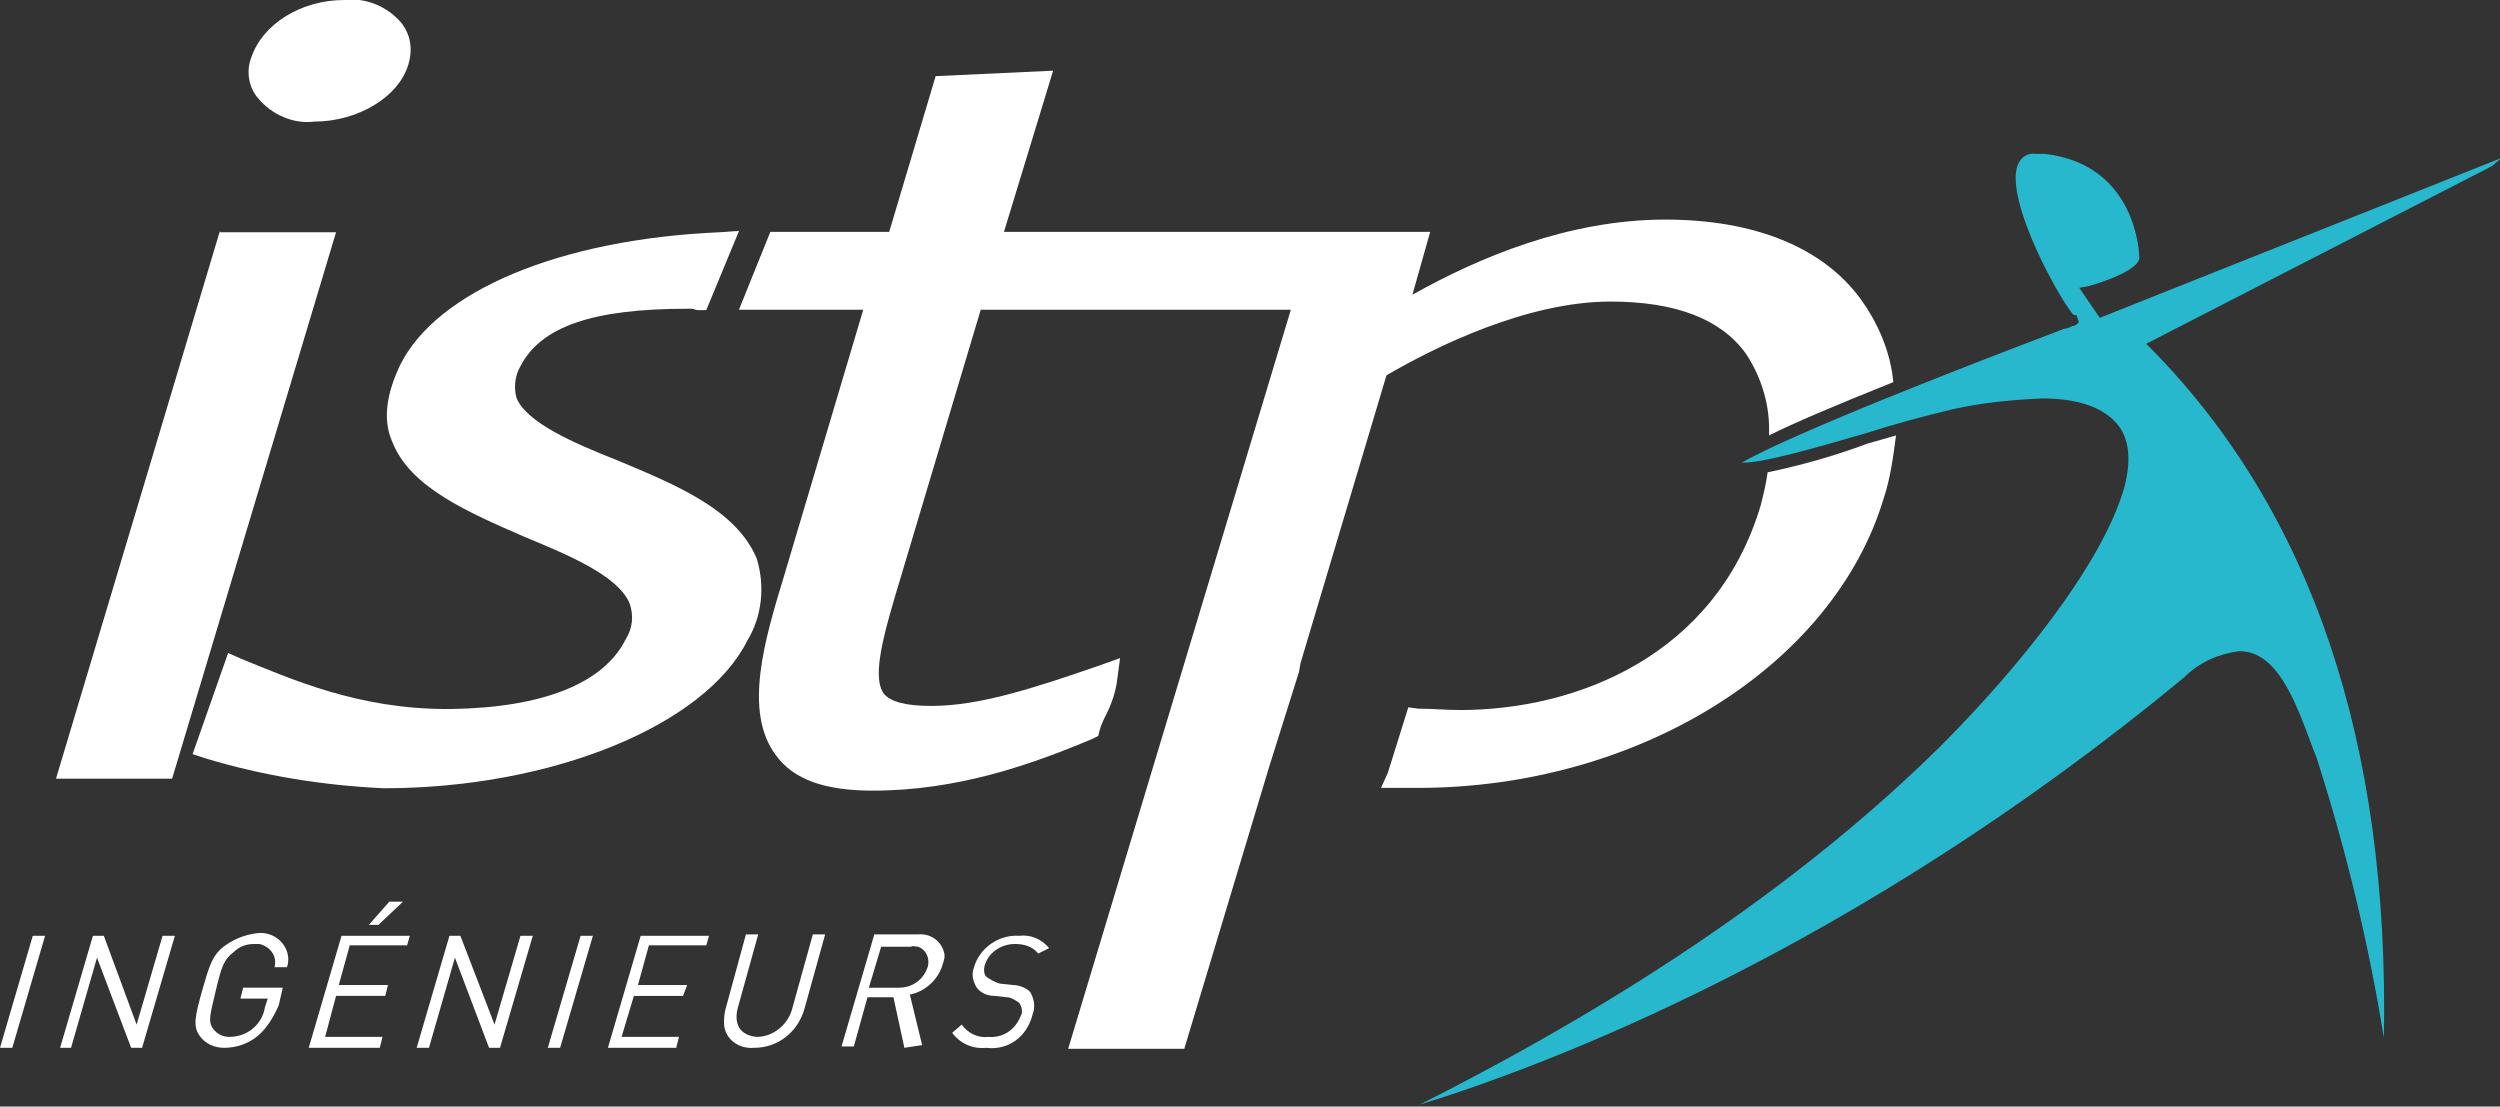
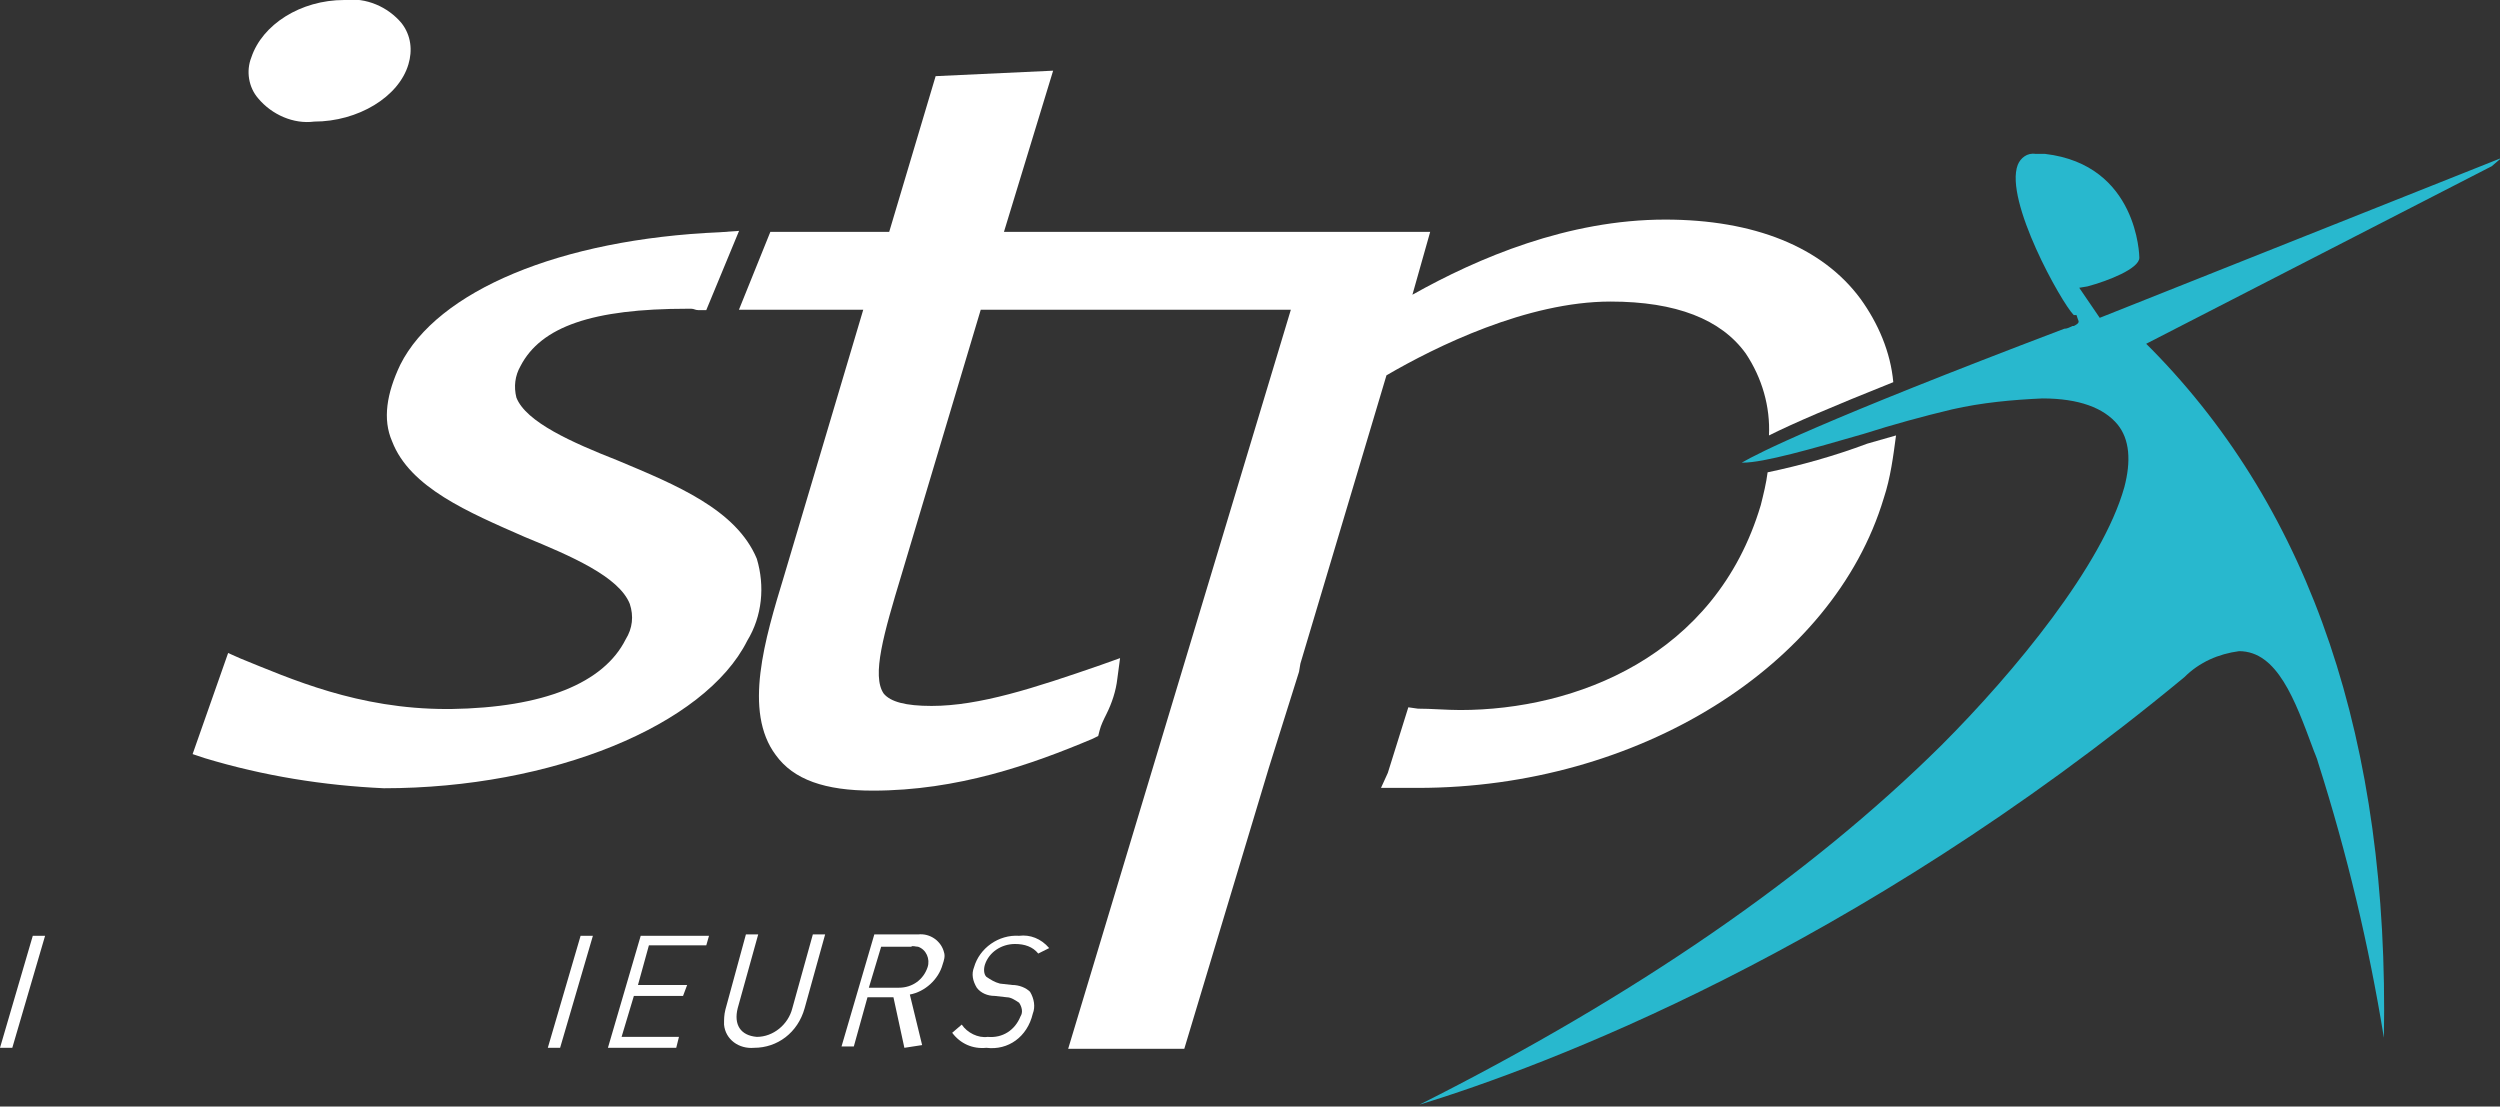
<svg xmlns="http://www.w3.org/2000/svg" version="1.1" id="Calque_1" x="0px" y="0px" viewBox="0 0 183 81" style="enable-background:new 0 0 183 81;" xml:space="preserve">
  <rect x="0" y="0" width="183" height="81" fill="#333333" stroke="none" />
  <style type="text/css">
	.st0{fill:#FFFFFF;}
	.st1{fill:#28B8CE;}
</style>
  <g id="Groupe_541" transform="translate(-161 -99.535)">
    <g id="Groupe_54" transform="translate(161 99.535)">
      <g id="Groupe_51" transform="translate(4.099)">
        <path id="Tracé_85" class="st0" d="M41.1,33.7c-3.3-1.3-6.7-2.8-7.4-4.6c-0.2-0.8-0.1-1.6,0.3-2.3c1.5-2.9,5.3-4.2,12.2-4.2h0.3     c0.2,0,0.3,0.1,0.5,0.1h0.6l2.4-5.8L48.6,17c-11.7,0.5-20.7,4.3-23.4,9.7c-1,2.1-1.3,4-0.6,5.6c1.3,3.4,5.6,5.2,9.7,7     c3.4,1.4,6.9,2.9,7.7,4.9c0.3,0.9,0.2,1.8-0.3,2.6c-1.6,3.2-6,5-12.8,5.1h-0.3c-6.5,0-11.4-2.2-15.1-3.7l-0.9-0.4L10,55.2     l0.9,0.3c4.3,1.3,8.7,2,13.1,2.2c12.3,0,23.5-4.6,26.6-10.8c1.1-1.8,1.3-4,0.7-6C49.8,37.3,45.4,35.5,41.1,33.7z" />
-         <path id="Tracé_86" class="st0" d="M12,16.9L0,57h8.5l12-40H12V16.9z" />
        <path id="Tracé_87" class="st0" d="M18.9,8.9c3.2,0,6.2-1.8,6.9-4.2c0.3-1,0.2-2.1-0.5-3c-1-1.2-2.6-1.9-4.2-1.7     c-3.2,0-6,1.8-6.8,4.2c-0.4,1-0.2,2.2,0.5,3C15.8,8.4,17.4,9.1,18.9,8.9z" />
      </g>
      <path id="Tracé_88" class="st0" d="M0,76.7l2.4-8.2h0.9l-2.4,8.2H0z" />
-       <path id="Tracé_89" class="st0" d="M9.6,76.7l-2.5-6.6l-1.9,6.6H4.4l2.4-8.2h0.8L10,75l1.9-6.5h0.9l-2.4,8.2H9.6z" />
-       <path id="Tracé_90" class="st0" d="M18.9,75.8c-0.7,0.6-1.6,0.9-2.5,0.9c-0.7,0-1.4-0.3-1.8-0.9c-0.5-0.7-0.3-1.5,0.2-3.3    c0.5-1.7,0.7-2.6,1.7-3.3c0.7-0.5,1.5-0.8,2.4-0.9c1.1-0.1,2.1,0.7,2.2,1.8c0,0.2,0,0.5-0.1,0.7h-0.9c0.2-0.8-0.3-1.5-1.1-1.7    c-0.1,0-0.2,0-0.4,0c-0.6,0-1.1,0.2-1.5,0.6c-0.7,0.5-0.9,1.1-1.3,2.8s-0.6,2.3-0.2,2.8c0.3,0.4,0.7,0.6,1.2,0.6    c1.3,0,2.4-0.9,2.6-2.2l0.2-0.6h-2l0.2-0.8h2.9l-0.3,1.3C20,74.5,19.5,75.3,18.9,75.8z" />
-       <path id="Tracé_91" class="st0" d="M22.6,76.7l2.4-8.2h5l-0.2,0.7h-4.2l-0.8,2.9h3.6l-0.2,0.8h-3.6l-0.8,3H28l-0.2,0.8L22.6,76.7    z M27.7,67.7H27l1.5-1.7h1L27.7,67.7z" />
-       <path id="Tracé_92" class="st0" d="M35.8,76.7l-2.5-6.6l-1.9,6.6h-0.9l2.4-8.2h0.8l2.5,6.5l1.9-6.5H39l-2.4,8.2H35.8z" />
      <path id="Tracé_93" class="st0" d="M40.1,76.7l2.4-8.2h0.9L41,76.7H40.1z" />
      <path id="Tracé_94" class="st0" d="M44.5,76.7l2.4-8.2h5l-0.2,0.7h-4.2l-0.8,2.9h3.6L50,72.9h-3.6l-0.9,3h4.2l-0.2,0.8L44.5,76.7    z" />
      <path id="Tracé_95" class="st0" d="M55.2,76.7c-1.1,0.1-2.1-0.6-2.2-1.7c0-0.4,0-0.7,0.1-1.1l1.5-5.5h0.9L54,73.8    c-0.3,1.2,0.2,2,1.4,2.1c1.2,0,2.3-0.9,2.6-2.1l1.5-5.4h0.9l-1.5,5.4C58.4,75.6,56.9,76.7,55.2,76.7z" />
      <path id="Tracé_96" class="st0" d="M66.2,76.7L65.4,73h-1.9l-1,3.6h-0.9l2.4-8.2h3.2c0.9-0.1,1.7,0.5,1.9,1.3    c0.1,0.3,0,0.6-0.1,0.9c-0.3,1.1-1.3,2-2.4,2.2l0.9,3.7L66.2,76.7L66.2,76.7z M66.7,69.3h-2.2l-0.9,3h2.2c1,0,1.8-0.6,2.1-1.5    c0.2-0.6-0.1-1.3-0.7-1.5C67,69.3,66.8,69.2,66.7,69.3L66.7,69.3z" />
      <path id="Tracé_97" class="st0" d="M72.2,76.7c-1,0.1-1.9-0.3-2.5-1.1l0.7-0.6c0.4,0.6,1.2,1,1.9,0.9c1.1,0.1,2-0.5,2.4-1.5    c0.2-0.3,0.1-0.7-0.1-1C74.3,73.2,74,73,73.7,73l-0.9-0.1c-0.5,0-1-0.2-1.3-0.6c-0.3-0.5-0.4-1-0.2-1.5c0.4-1.4,1.8-2.4,3.3-2.3    c0.8-0.1,1.6,0.2,2.2,0.9L76,69.8c-0.4-0.5-1-0.7-1.7-0.7c-1,0-1.9,0.6-2.2,1.5c-0.1,0.3-0.1,0.7,0.1,0.9c0.3,0.2,0.6,0.4,1,0.5    l0.9,0.1c0.5,0,1,0.2,1.3,0.5c0.3,0.5,0.4,1.1,0.2,1.6C75.2,75.9,73.8,76.9,72.2,76.7z" />
      <g id="Groupe_53" transform="translate(54.089 5.174)">
        <g id="Groupe_52">
          <path id="Tracé_98" class="st0" d="M75.3,29.4c-0.1,0.8-0.3,1.6-0.5,2.4c-3.3,11.1-13.6,15-22,15c-1,0-2.1-0.1-3.1-0.1L49,46.6      l-1.5,4.8L47,52.5h2.7c16.1,0,30.4-8.9,34.1-21.2c0.5-1.5,0.7-3.1,0.9-4.6c-0.7,0.2-1.4,0.4-2.1,0.6      C80.2,28.2,77.7,28.9,75.3,29.4z" />
          <path id="Tracé_99" class="st0" d="M82.1,16.7c-2.8-3.8-7.8-5.8-14.3-5.8c-7.1,0-13.7,2.8-18.5,5.5l1.3-4.6H19.4L23,0l-8.6,0.4      L11,11.8H2.3L0,17.5h9.1L3.3,37c-1.4,4.6-3,9.9-0.6,13.1c1.3,1.8,3.6,2.6,7.1,2.6c6.2,0,11.6-1.9,16.1-3.8l0.4-0.2l0.1-0.4      c0.1-0.4,0.3-0.8,0.5-1.2c0.4-0.8,0.7-1.7,0.8-2.6l0.2-1.5l-1.4,0.5c-4.9,1.7-8.9,3-12.4,3c-1.9,0-3-0.3-3.5-0.9      c-0.9-1.3,0-4.4,1.3-8.7l5.8-19.4h22.7L24.1,71.6h8.5L38.8,51l0,0l2.2-7l0.1-0.6l0,0l6.3-21.1c3.6-2.1,10.3-5.4,16.4-5.4      c4.8,0,8.1,1.3,9.9,3.8c1.2,1.8,1.8,3.9,1.7,6c1.8-0.9,4.6-2.1,9.1-3.9C84.3,20.6,83.4,18.5,82.1,16.7z" />
        </g>
      </g>
    </g>
    <path id="Tracé_100" class="st1" d="M310.5,128.7c2.7,0,4.5,0.7,5.5,1.9c0.9,1.1,1,2.7,0.5,4.6c-1.6,5.7-8,13.5-13.4,18.9   c-9.7,9.6-22.5,18.4-38.2,26.3c9.1-2.8,31.7-11.2,56-31.3c1.1-1.1,2.5-1.7,4-1.9c2.8,0,4.1,3.6,5.4,7.1c0.1,0.3,0.3,0.7,0.4,1.1   c2.1,6.6,3.7,13.3,4.8,20.1c0.4-21.6-5.3-38.5-17-50.4l-0.4-0.4l25.3-13l0.7-0.6l-29.4,11.7l-1.5-2.2l0.6-0.1   c1.5-0.4,3.8-1.3,3.8-2.1c0-0.1-0.1-6.8-6.9-7.6H310c-0.6-0.1-1.1,0.3-1.3,0.8c-1,2.6,3.2,10.1,4.1,11h0.2l0.1,0.3   c0.1,0.2,0.1,0.3-0.3,0.5h-0.1c-0.2,0.1-0.4,0.2-0.6,0.2c-17.9,6.8-22.4,9.1-23.6,9.8h0.1c1.5,0,5-1,8.8-2.1   c2.2-0.7,4.4-1.3,6.5-1.8C306.1,129,308.3,128.8,310.5,128.7z" />
  </g>
</svg>